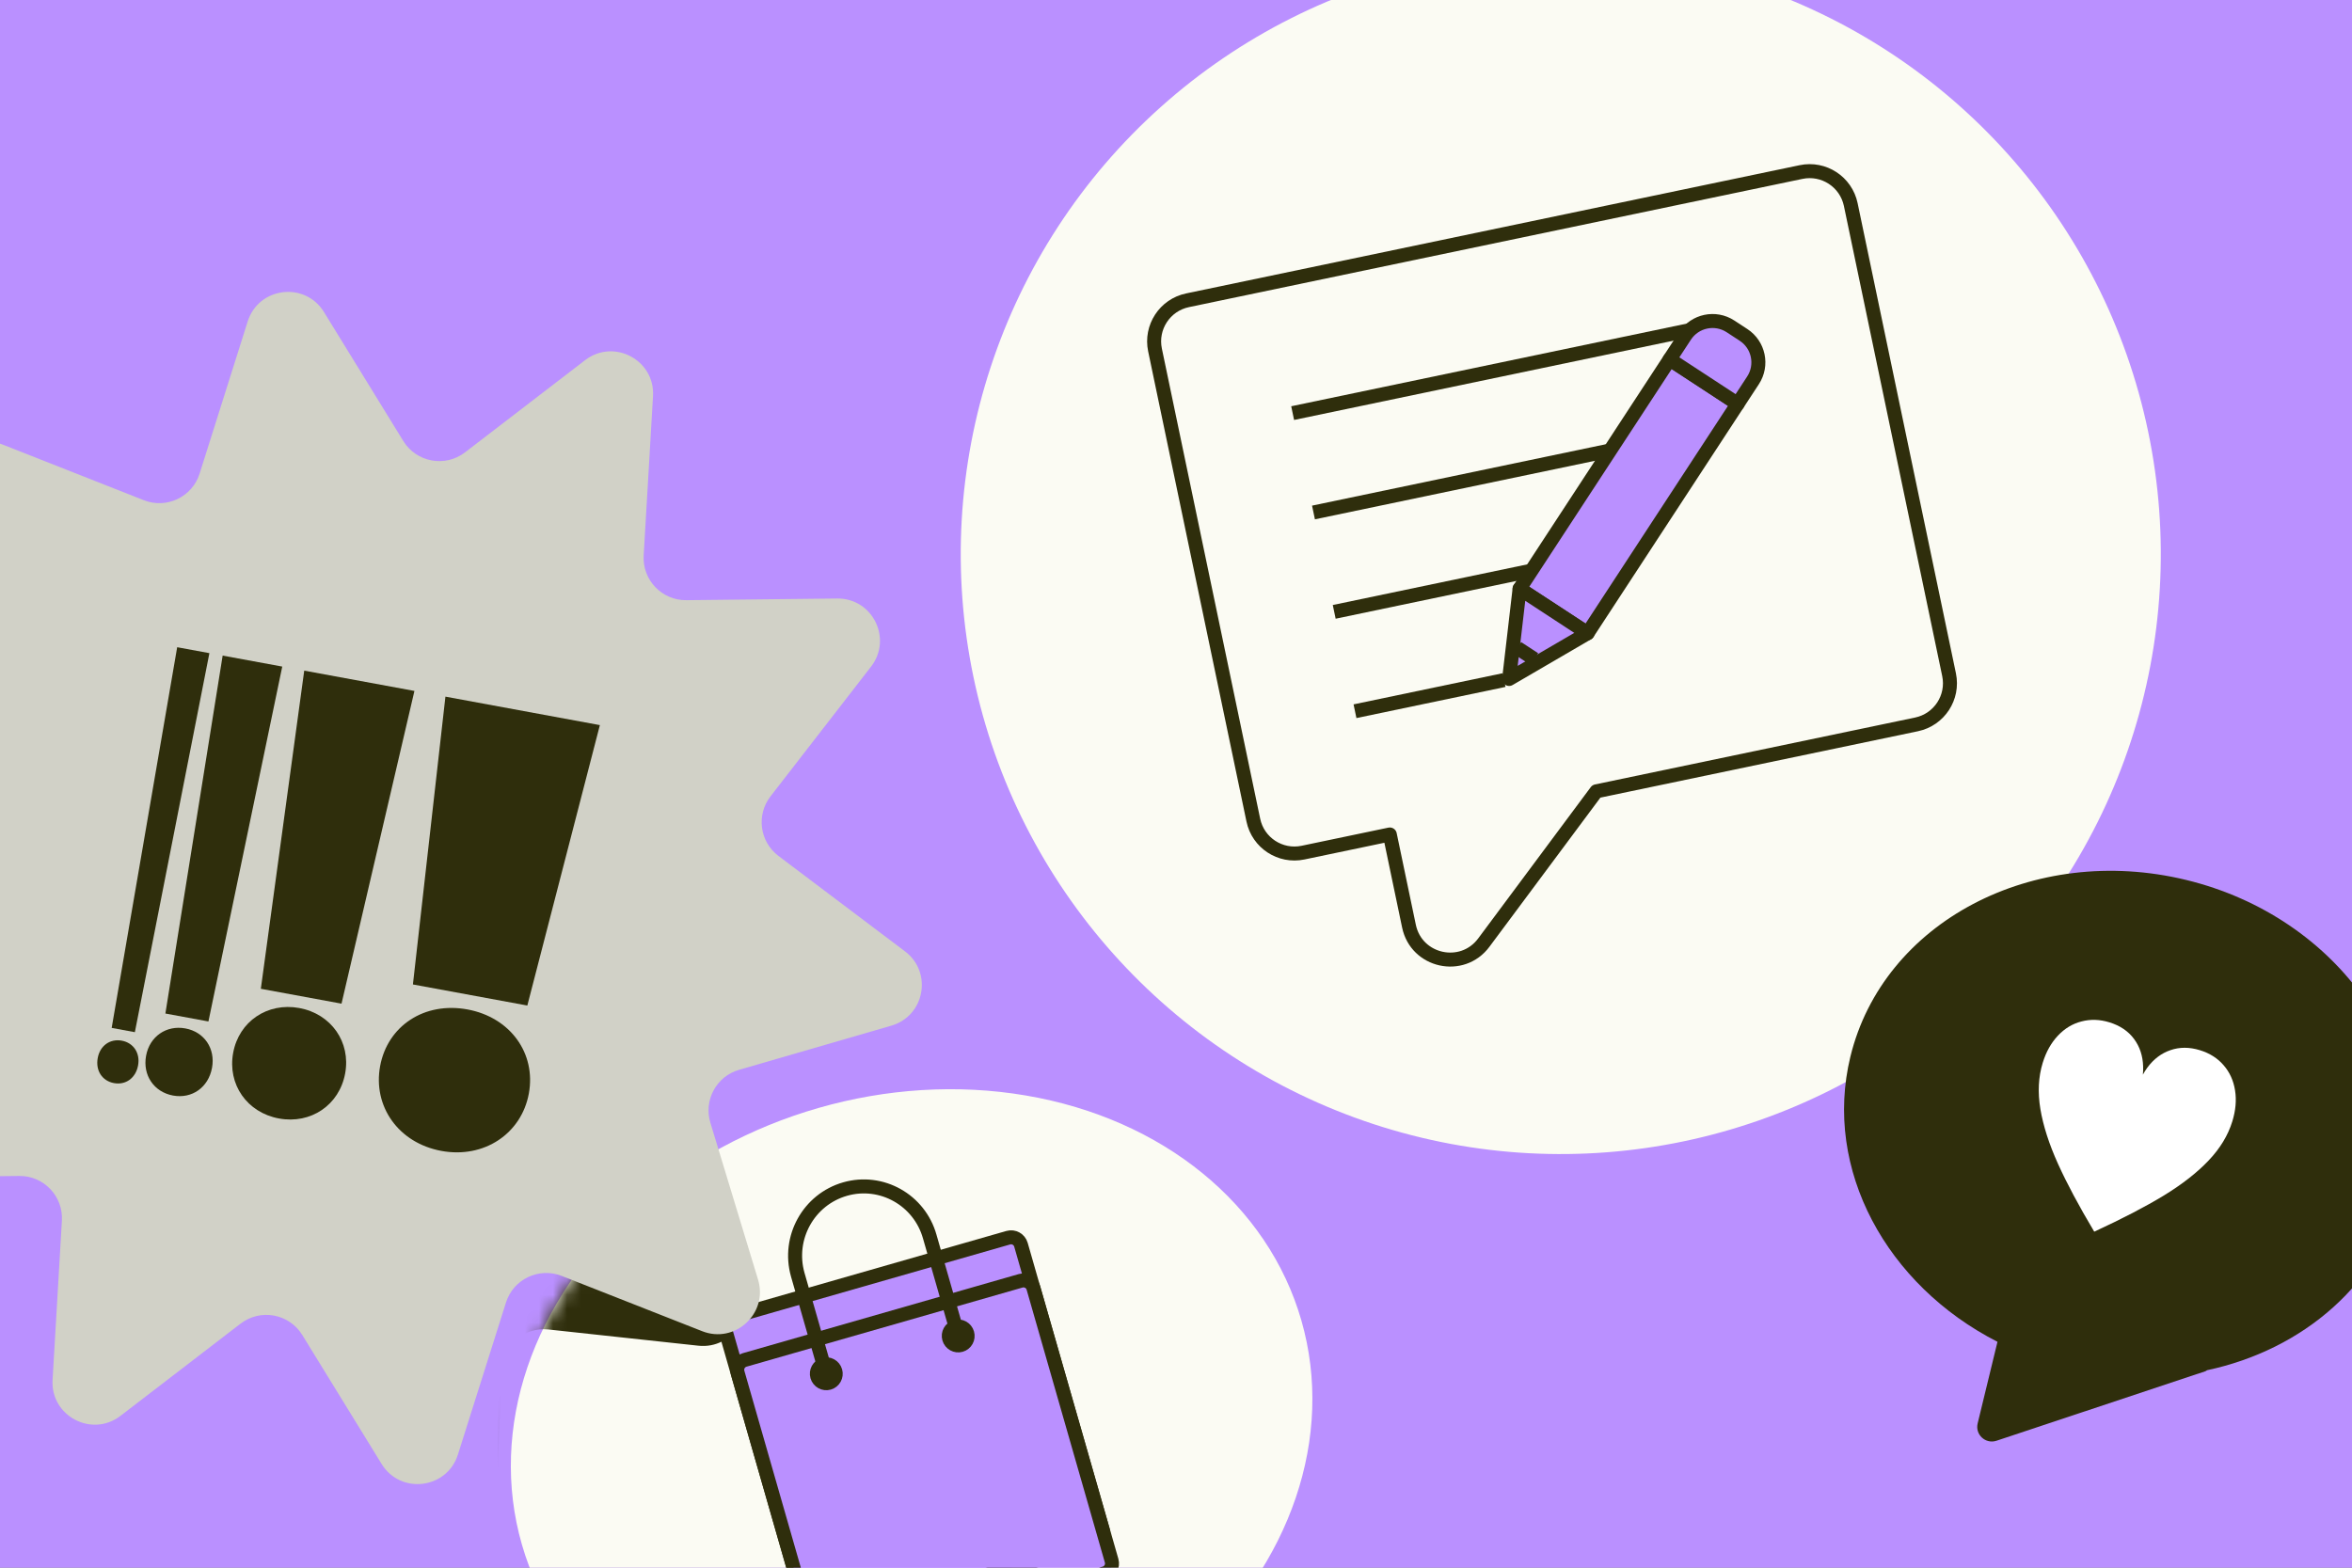
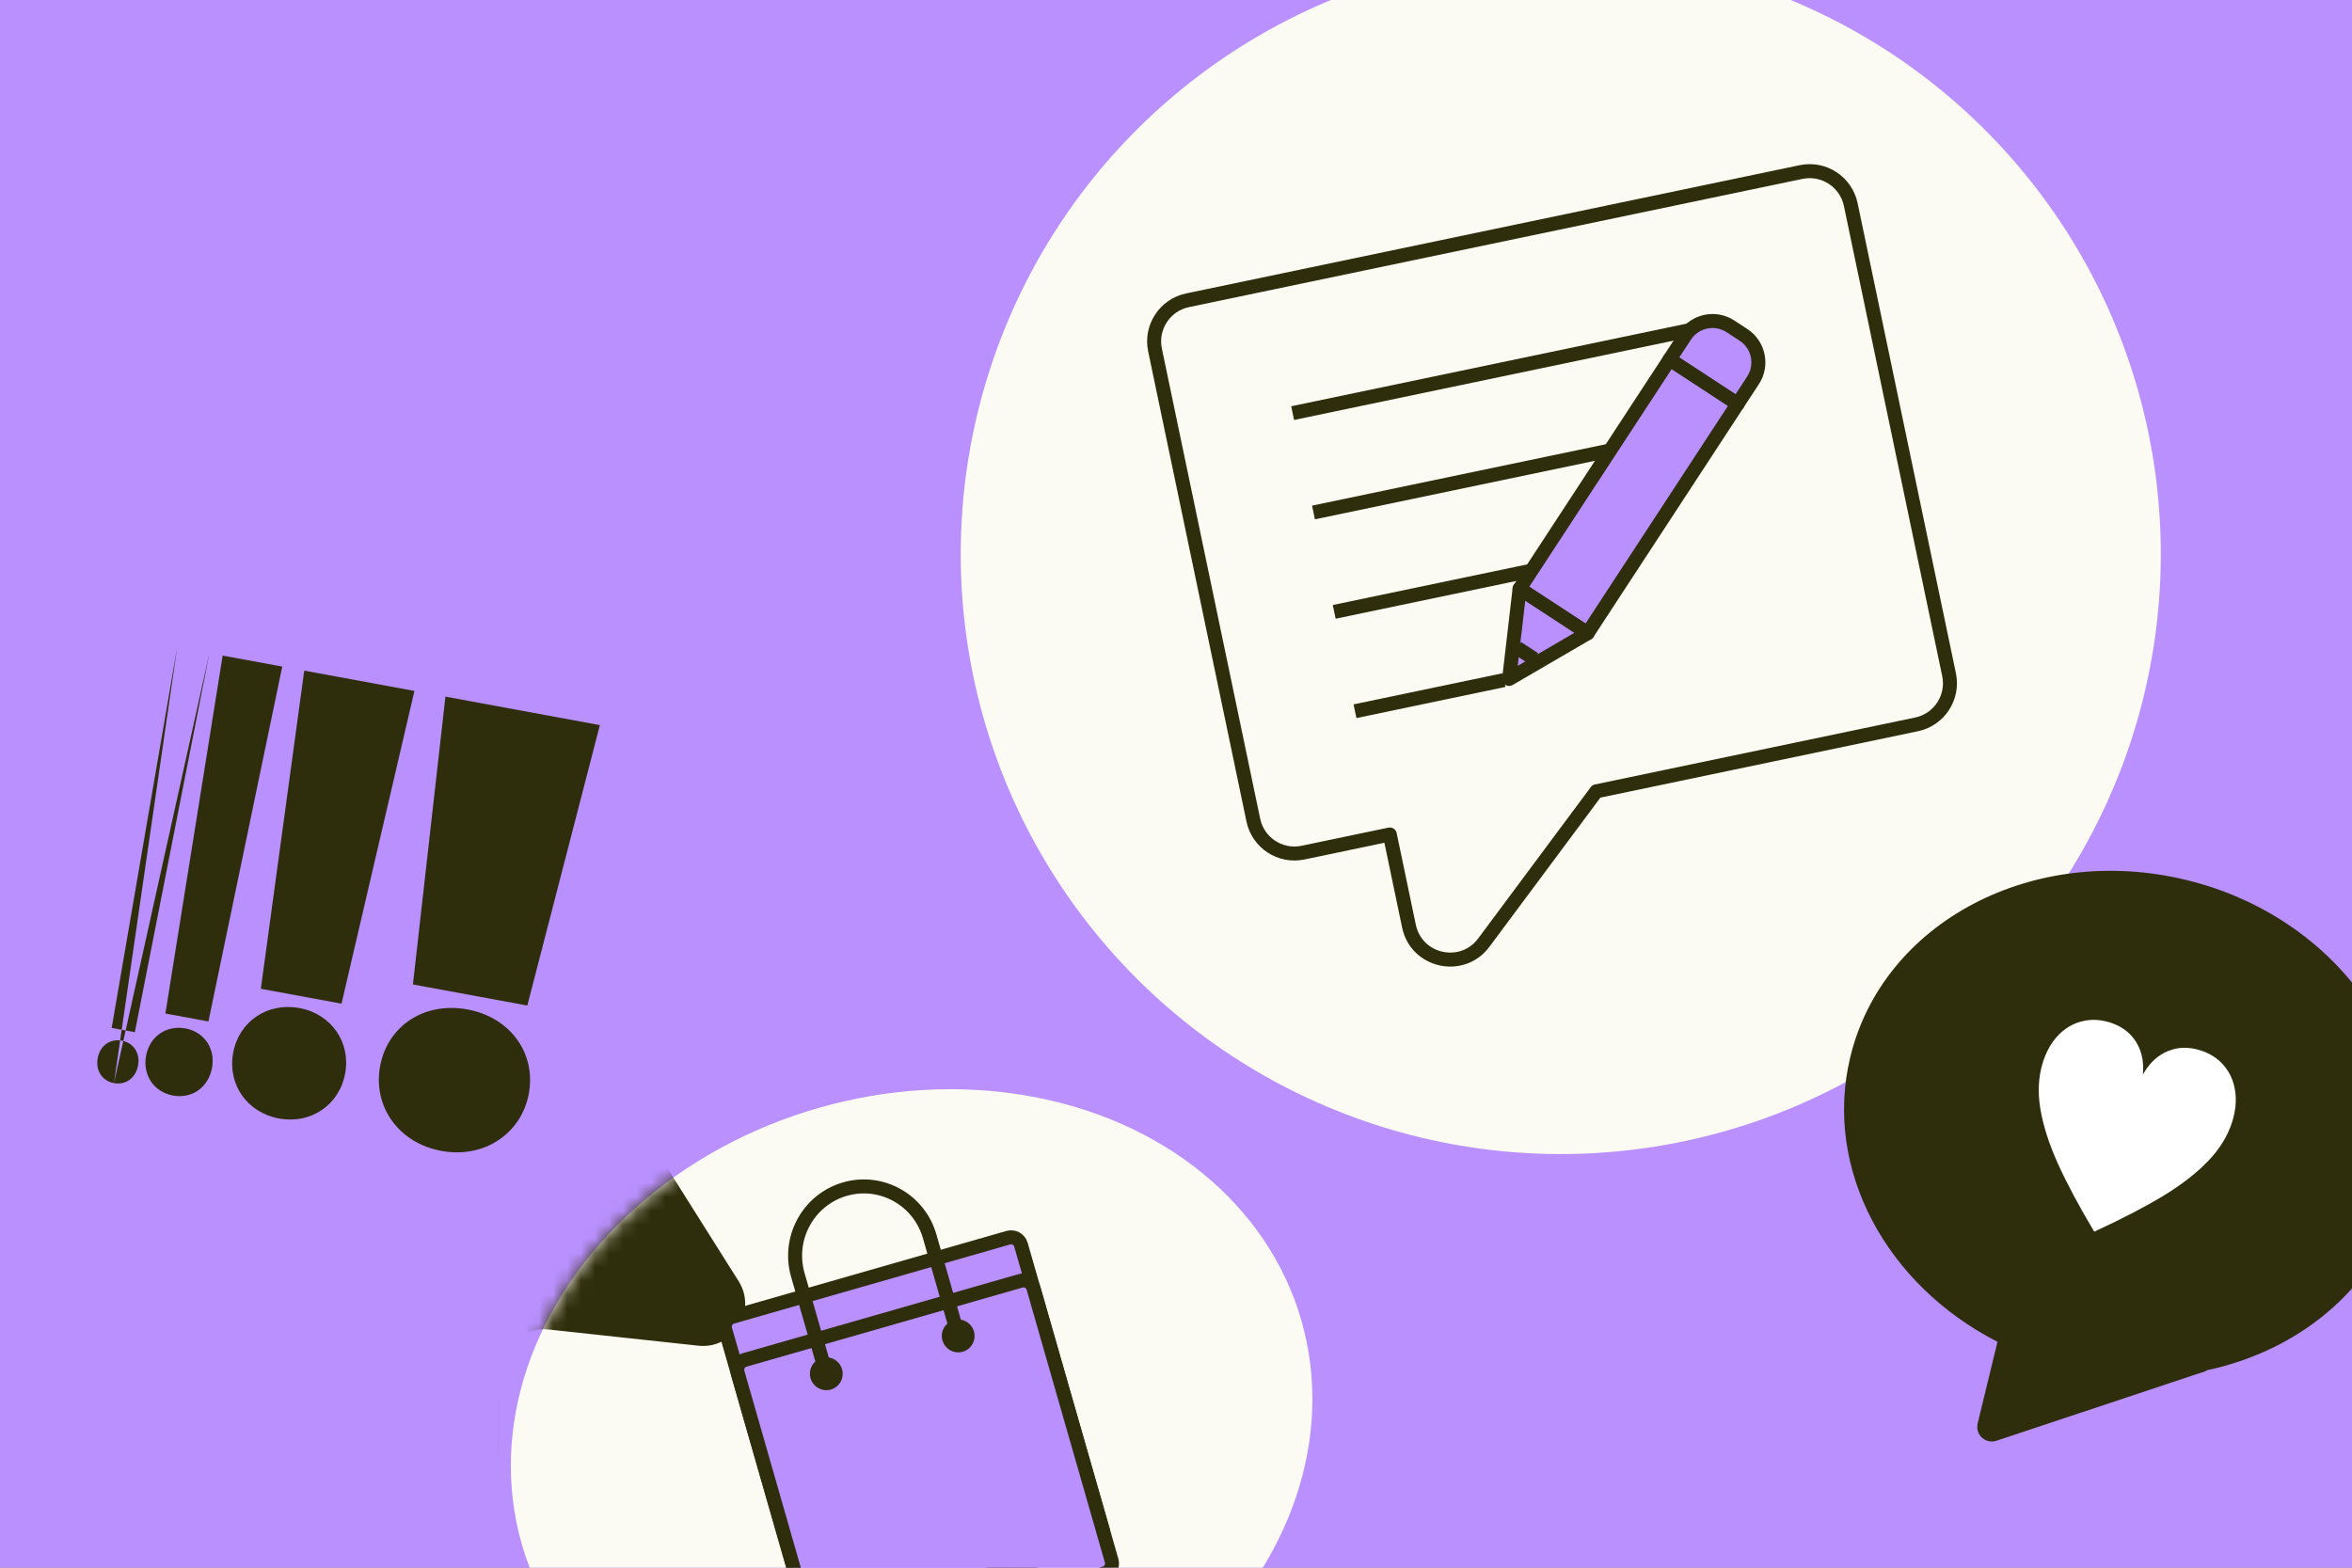
<svg xmlns="http://www.w3.org/2000/svg" width="168" height="112" viewBox="0 0 168 112" fill="none">
  <rect x="0" y="0" width="168" height="112" fill="#808080" stroke="none" />
  <g clip-path="url(#clip0_8646_3389)">
    <rect width="168" height="112" fill="#BA90FF" />
    <g clip-path="url(#clip1_8646_3389)">
      <ellipse cx="28.971" cy="24.12" rx="28.971" ry="24.12" transform="matrix(0.961 -0.276 0.276 0.961 30.617 87.153)" fill="#FBFBF3" />
      <mask id="mask0_8646_3389" style="mask-type:alpha" maskUnits="userSpaceOnUse" x="36" y="77" width="58" height="50">
        <ellipse cx="28.971" cy="24.12" rx="28.971" ry="24.12" transform="matrix(0.961 -0.276 0.276 0.961 30.613 87.153)" fill="#BA90FF" />
      </mask>
      <g mask="url(#mask0_8646_3389)">
        <path d="M12.495 40.437C13.803 41.66 15.881 41.483 16.962 40.057L23.496 31.437C25.058 29.377 28.318 30.106 28.854 32.635L31.216 43.79C31.579 45.502 33.316 46.547 34.998 46.067L45.36 43.106C47.787 42.412 49.942 44.828 48.978 47.16L44.499 57.996C43.856 59.55 44.609 61.33 46.171 61.952L56.69 66.141C58.998 67.061 59.268 70.221 57.149 71.519L47.489 77.435C46.055 78.313 45.615 80.194 46.512 81.617L52.758 91.531C54.103 93.666 52.389 96.411 49.88 96.14L39.163 94.981C37.425 94.792 35.891 96.117 35.823 97.864L35.381 109.249C35.281 111.832 32.191 113.102 30.304 111.336L22.405 103.945C21.098 102.722 19.02 102.899 17.939 104.326L11.404 112.946C9.843 115.006 6.583 114.277 6.047 111.748L3.685 100.602C3.323 98.891 1.587 97.846 -0.094 98.325L-10.46 101.281C-12.888 101.973 -15.041 99.557 -14.077 97.225L-9.598 86.398C-8.955 84.844 -9.706 83.064 -11.268 82.441L-21.79 78.244C-24.098 77.323 -24.366 74.163 -22.247 72.866L-12.589 66.958C-11.154 66.081 -10.713 64.199 -11.61 62.776L-17.857 52.855C-19.202 50.718 -17.486 47.973 -14.977 48.246L-4.263 49.412C-2.524 49.601 -0.989 48.276 -0.921 46.528L-0.48 35.134C-0.38 32.551 2.71 31.281 4.598 33.047L12.495 40.437Z" fill="#2F2E0C" />
      </g>
      <path d="M51.8 94.985C51.688 94.596 51.913 94.191 52.302 94.079L72.019 88.425C72.408 88.314 72.814 88.539 72.925 88.928L78.782 109.352C78.893 109.741 78.668 110.147 78.279 110.258L58.562 115.912C58.173 116.024 57.768 115.799 57.656 115.41L51.8 94.985Z" fill="#BA90FF" stroke="#2F2E0C" stroke-linecap="round" stroke-linejoin="round" />
      <path d="M52.686 98.064C52.575 97.675 52.8 97.269 53.189 97.158L72.906 91.504C73.294 91.393 73.7 91.618 73.812 92.006L79.401 111.499C79.513 111.888 79.288 112.294 78.899 112.405L59.182 118.059C58.793 118.171 58.387 117.946 58.276 117.557L52.686 98.064Z" fill="#BA90FF" stroke="#2F2E0C" stroke-linecap="round" stroke-linejoin="round" />
      <ellipse cx="59.021" cy="98.145" rx="0.673" ry="0.677" transform="rotate(-16 59.021 98.145)" fill="#BA90FF" stroke="#2F2E0C" stroke-linecap="round" stroke-linejoin="round" />
      <ellipse cx="68.443" cy="95.443" rx="0.673" ry="0.677" transform="rotate(-16 68.443 95.443)" fill="#BA90FF" stroke="#2F2E0C" stroke-linecap="round" stroke-linejoin="round" />
      <path d="M59.011 98.142C58.746 97.218 57.265 92.054 56.979 91.057C56.242 88.432 57.756 85.698 60.361 84.951C62.966 84.204 65.675 85.727 66.412 88.352L68.444 95.438" stroke="#2F2E0C" stroke-linecap="round" stroke-linejoin="round" />
    </g>
    <g clip-path="url(#clip2_8646_3389)">
-       <path d="M28.806 31.506C29.744 33.031 31.796 33.409 33.215 32.319L41.794 25.731C43.844 24.156 46.796 25.72 46.644 28.301L45.977 39.684C45.875 41.431 47.274 42.898 49.023 42.878L59.8 42.759C62.324 42.731 63.765 45.63 62.218 47.625L55.037 56.893C54.007 58.222 54.262 60.138 55.605 61.151L64.644 67.969C66.628 69.465 66.054 72.584 63.667 73.276L52.787 76.432C51.172 76.9 50.252 78.598 50.74 80.207L54.147 91.419C54.88 93.834 52.502 96.029 50.154 95.104L40.124 91.156C38.497 90.515 36.667 91.387 36.141 93.055L32.708 103.919C31.929 106.384 28.614 106.793 27.259 104.591L21.593 95.377C20.656 93.852 18.604 93.474 17.184 94.564L8.606 101.153C6.556 102.727 3.604 101.163 3.755 98.583L4.421 87.208C4.523 85.463 3.125 83.996 1.376 84.014L-9.402 84.127C-11.926 84.154 -13.365 81.255 -11.819 79.261L-4.64 70.001C-3.609 68.671 -3.864 66.757 -5.206 65.743L-14.246 58.917C-16.229 57.419 -15.653 54.3 -13.266 53.609L-2.391 50.462C-0.775 49.994 0.146 48.295 -0.342 46.686L-3.748 35.467C-4.481 33.052 -2.101 30.857 0.247 31.783L10.273 35.736C11.9 36.378 13.73 35.506 14.258 33.838L17.692 22.965C18.471 20.499 21.787 20.091 23.141 22.293L28.806 31.506Z" fill="#D1D1C7" />
-       <path d="M8.14 77.38C7.301 77.225 6.814 76.49 6.981 75.587C7.143 74.706 7.86 74.193 8.699 74.348C9.537 74.502 10.025 75.237 9.862 76.118C9.696 77.022 8.979 77.534 8.14 77.38ZM12.656 46.239L14.957 46.663L9.633 73.742L7.977 73.436L12.656 46.239Z" fill="#2F2E0C" />
+       <path d="M8.14 77.38C7.301 77.225 6.814 76.49 6.981 75.587C7.143 74.706 7.86 74.193 8.699 74.348C9.537 74.502 10.025 75.237 9.862 76.118C9.696 77.022 8.979 77.534 8.14 77.38ZL14.957 46.663L9.633 73.742L7.977 73.436L12.656 46.239Z" fill="#2F2E0C" />
      <path d="M12.356 78.268C11.002 78.018 10.177 76.821 10.435 75.424C10.688 74.047 11.885 73.223 13.24 73.473C14.595 73.722 15.398 74.915 15.144 76.291C14.886 77.689 13.711 78.518 12.356 78.268ZM15.904 46.838L20.161 47.622L14.888 72.976L11.813 72.409L15.904 46.838Z" fill="#2F2E0C" />
      <path d="M19.925 79.907C17.646 79.487 16.238 77.472 16.655 75.214C17.067 72.977 19.1 71.596 21.38 72.016C23.659 72.436 25.066 74.452 24.654 76.688C24.238 78.946 22.204 80.328 19.925 79.907ZM21.731 47.912L29.602 49.362L24.394 71.704L18.631 70.642L21.731 47.912Z" fill="#2F2E0C" />
      <path d="M31.527 82.224C28.452 81.657 26.624 79.03 27.151 76.17C27.682 73.288 30.315 71.55 33.39 72.117C36.443 72.68 38.305 75.246 37.774 78.128C37.247 80.988 34.581 82.787 31.527 82.224ZM31.816 49.77L42.848 51.804L37.666 71.838L29.494 70.332L31.816 49.77Z" fill="#2F2E0C" />
    </g>
    <circle cx="111.484" cy="39.59" r="42.859" transform="rotate(-11.808 111.484 39.59)" fill="#FBFBF3" />
    <path d="M132.197 14.614C131.858 12.992 130.268 11.952 128.647 12.291L84.823 21.453C83.201 21.792 82.162 23.382 82.501 25.003L89.523 58.592C89.862 60.214 91.451 61.253 93.073 60.914L99.272 59.618L100.641 66.167C101.17 68.699 104.441 69.419 105.985 67.344L114.026 56.534L136.897 51.752C138.518 51.413 139.558 49.824 139.219 48.202L132.197 14.614Z" fill="#FBFBF3" stroke="#2F2E0C" stroke-linejoin="round" />
    <path fill-rule="evenodd" clip-rule="evenodd" d="M124.117 28.852L119.262 25.675L115.725 31.082L115.725 31.082L108.542 42.063L113.397 45.239L121.438 32.949L121.438 32.948L124.117 28.852Z" fill="#BA90FF" />
    <path d="M119.262 25.675L119.535 25.257C119.304 25.106 118.994 25.171 118.843 25.402L119.262 25.675ZM124.117 28.852L124.536 29.125C124.608 29.015 124.634 28.879 124.607 28.749C124.58 28.62 124.502 28.506 124.391 28.433L124.117 28.852ZM115.725 31.082L115.306 30.808C115.234 30.919 115.208 31.055 115.235 31.185C115.262 31.314 115.34 31.428 115.451 31.501L115.725 31.082ZM115.725 31.082L116.143 31.356C116.295 31.125 116.23 30.815 115.999 30.664L115.725 31.082ZM108.542 42.063L108.123 41.789C107.972 42.02 108.037 42.33 108.268 42.481L108.542 42.063ZM113.397 45.239L113.124 45.658C113.235 45.73 113.37 45.756 113.5 45.729C113.63 45.702 113.743 45.624 113.816 45.513L113.397 45.239ZM121.438 32.949L121.856 33.222C122.007 32.991 121.943 32.681 121.712 32.53L121.438 32.949ZM121.438 32.948L121.019 32.675C120.868 32.906 120.933 33.216 121.164 33.367L121.438 32.948ZM118.988 26.094L123.844 29.27L124.391 28.433L119.535 25.257L118.988 26.094ZM116.143 31.356L119.68 25.949L118.843 25.402L115.306 30.808L116.143 31.356ZM115.999 30.664L115.998 30.664L115.451 31.501L115.451 31.501L115.999 30.664ZM108.96 42.337L116.143 31.356L115.307 30.809L108.123 41.789L108.96 42.337ZM113.671 44.821L108.816 41.645L108.268 42.481L113.124 45.658L113.671 44.821ZM121.019 32.675L112.979 44.966L113.816 45.513L121.856 33.222L121.019 32.675ZM121.164 33.367L121.164 33.367L121.712 32.53L121.711 32.53L121.164 33.367ZM123.699 28.578L121.019 32.675L121.856 33.222L124.536 29.125L123.699 28.578Z" fill="#2F2E0C" />
    <path d="M108.543 42.063L113.399 45.239L107.794 48.507L108.543 42.063Z" fill="#BA90FF" stroke="#2F2E0C" stroke-linejoin="round" />
    <path d="M120.36 23.996C121.069 22.912 122.524 22.608 123.608 23.317L124.537 23.925C125.621 24.634 125.925 26.088 125.216 27.173L124.118 28.851L119.262 25.674L120.36 23.996Z" fill="#BA90FF" stroke="#2F2E0C" stroke-linejoin="round" />
    <path d="M108.379 46.29L109.593 47.084" stroke="#2F2E0C" />
    <path d="M92.332 29.514L120.73 23.577" stroke="#2F2E0C" />
    <path d="M93.82 36.613L115.119 32.16" stroke="#2F2E0C" />
    <path d="M95.301 43.713L109.5 40.745" stroke="#2F2E0C" />
    <path d="M96.785 50.812L107.434 48.586" stroke="#2F2E0C" />
    <path d="M157.64 97.894C164.505 96.433 170.073 91.695 171.677 85.085C174.012 75.461 167.062 65.513 156.152 62.865C145.242 60.218 134.505 65.873 132.169 75.497C130.216 83.544 134.757 91.819 142.677 95.862L141.261 101.693C141.068 102.491 141.827 103.19 142.606 102.931L157.505 97.973C157.56 97.955 157.604 97.928 157.64 97.894Z" fill="#2F2E0C" />
    <path d="M146.995 83.136C147.628 84.538 148.492 86.157 149.588 87.994C151.58 87.075 153.235 86.215 154.554 85.414C155.874 84.607 156.941 83.772 157.756 82.911C158.579 82.046 159.144 81.114 159.451 80.117C159.693 79.33 159.758 78.591 159.646 77.898C159.536 77.2 159.263 76.6 158.827 76.1C158.397 75.601 157.836 75.245 157.142 75.031C156.392 74.8 155.691 74.798 155.038 75.024C154.387 75.244 153.835 75.66 153.382 76.273C153.266 76.432 153.16 76.599 153.063 76.776C153.082 76.579 153.088 76.384 153.081 76.191C153.058 75.431 152.84 74.774 152.427 74.22C152.015 73.665 151.431 73.272 150.675 73.039C149.988 72.827 149.323 72.805 148.681 72.974C148.041 73.136 147.479 73.475 146.994 73.99C146.512 74.5 146.151 75.144 145.91 75.925C145.599 76.934 145.543 78.04 145.743 79.241C145.945 80.435 146.362 81.734 146.995 83.136Z" fill="white" />
  </g>
  <defs>
    <clipPath id="clip0_8646_3389">
      <rect width="168" height="112" fill="white" />
    </clipPath>
    <clipPath id="clip1_8646_3389">
      <rect width="69.318" height="62.954" fill="white" transform="translate(21.992 81.745) rotate(-15)" />
    </clipPath>
    <clipPath id="clip2_8646_3389">
      <rect width="90" height="89.998" fill="white" transform="translate(-11.008 10.876) rotate(10.443)" />
    </clipPath>
  </defs>
</svg>